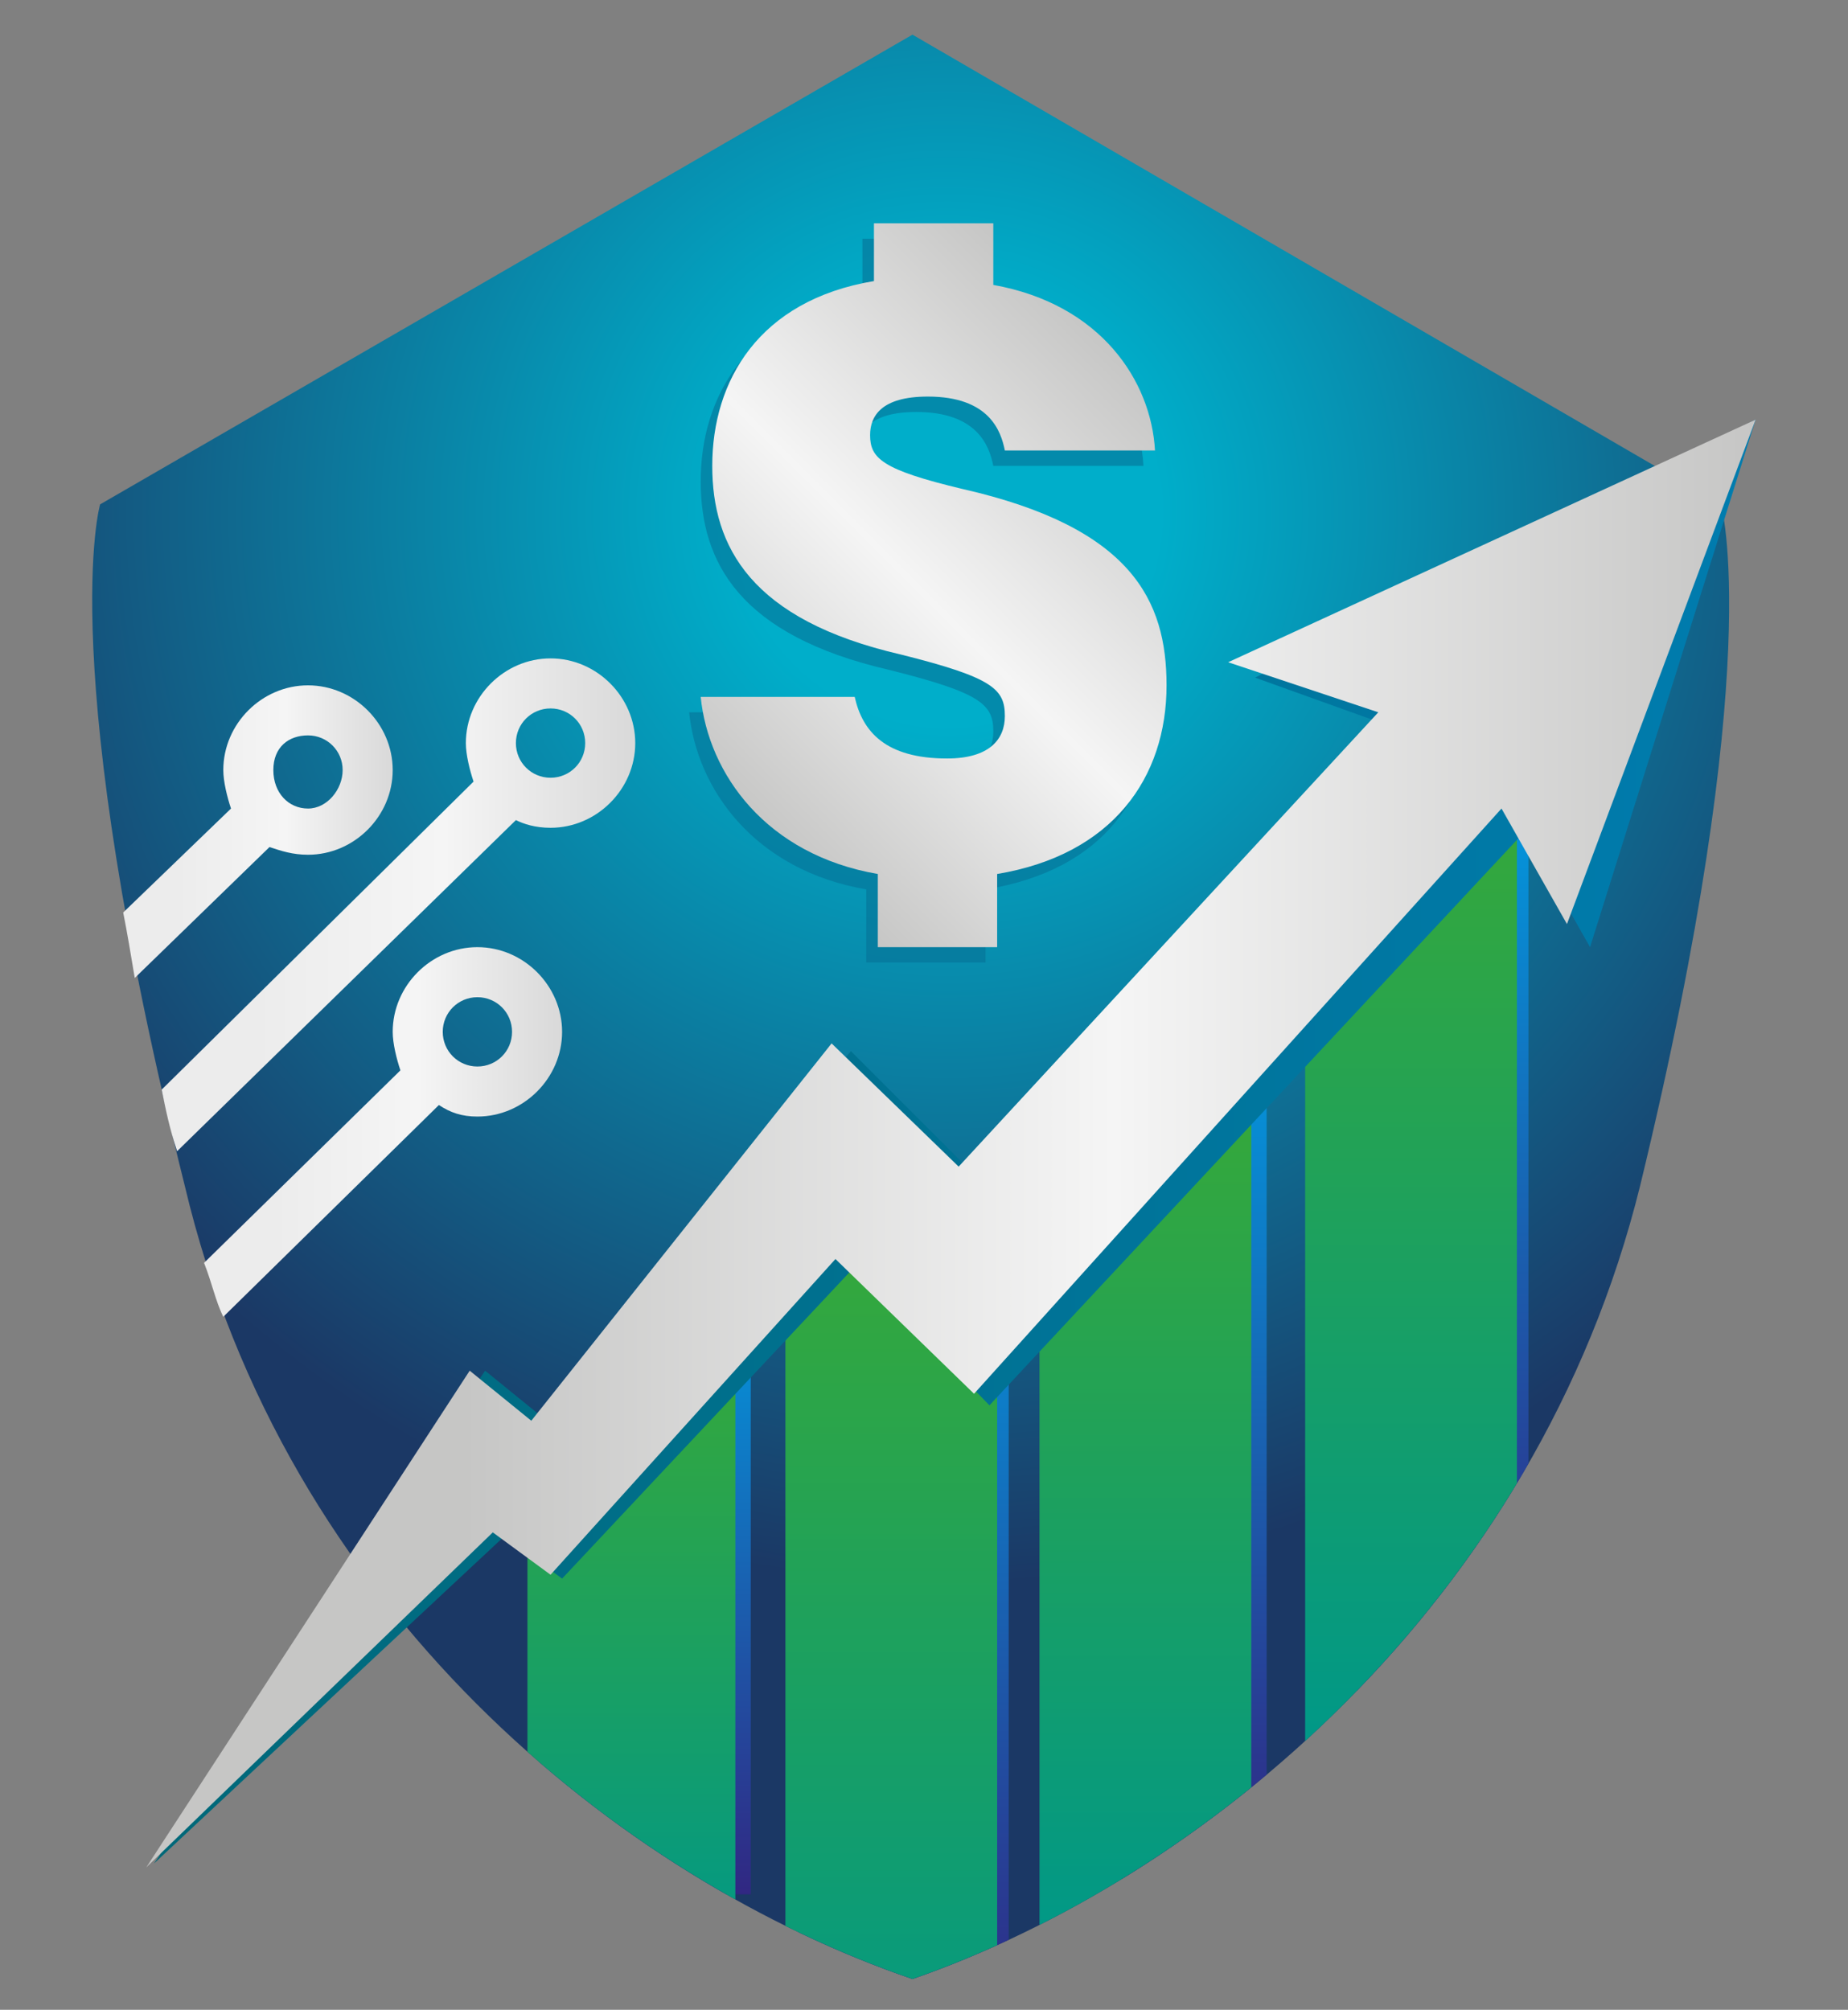
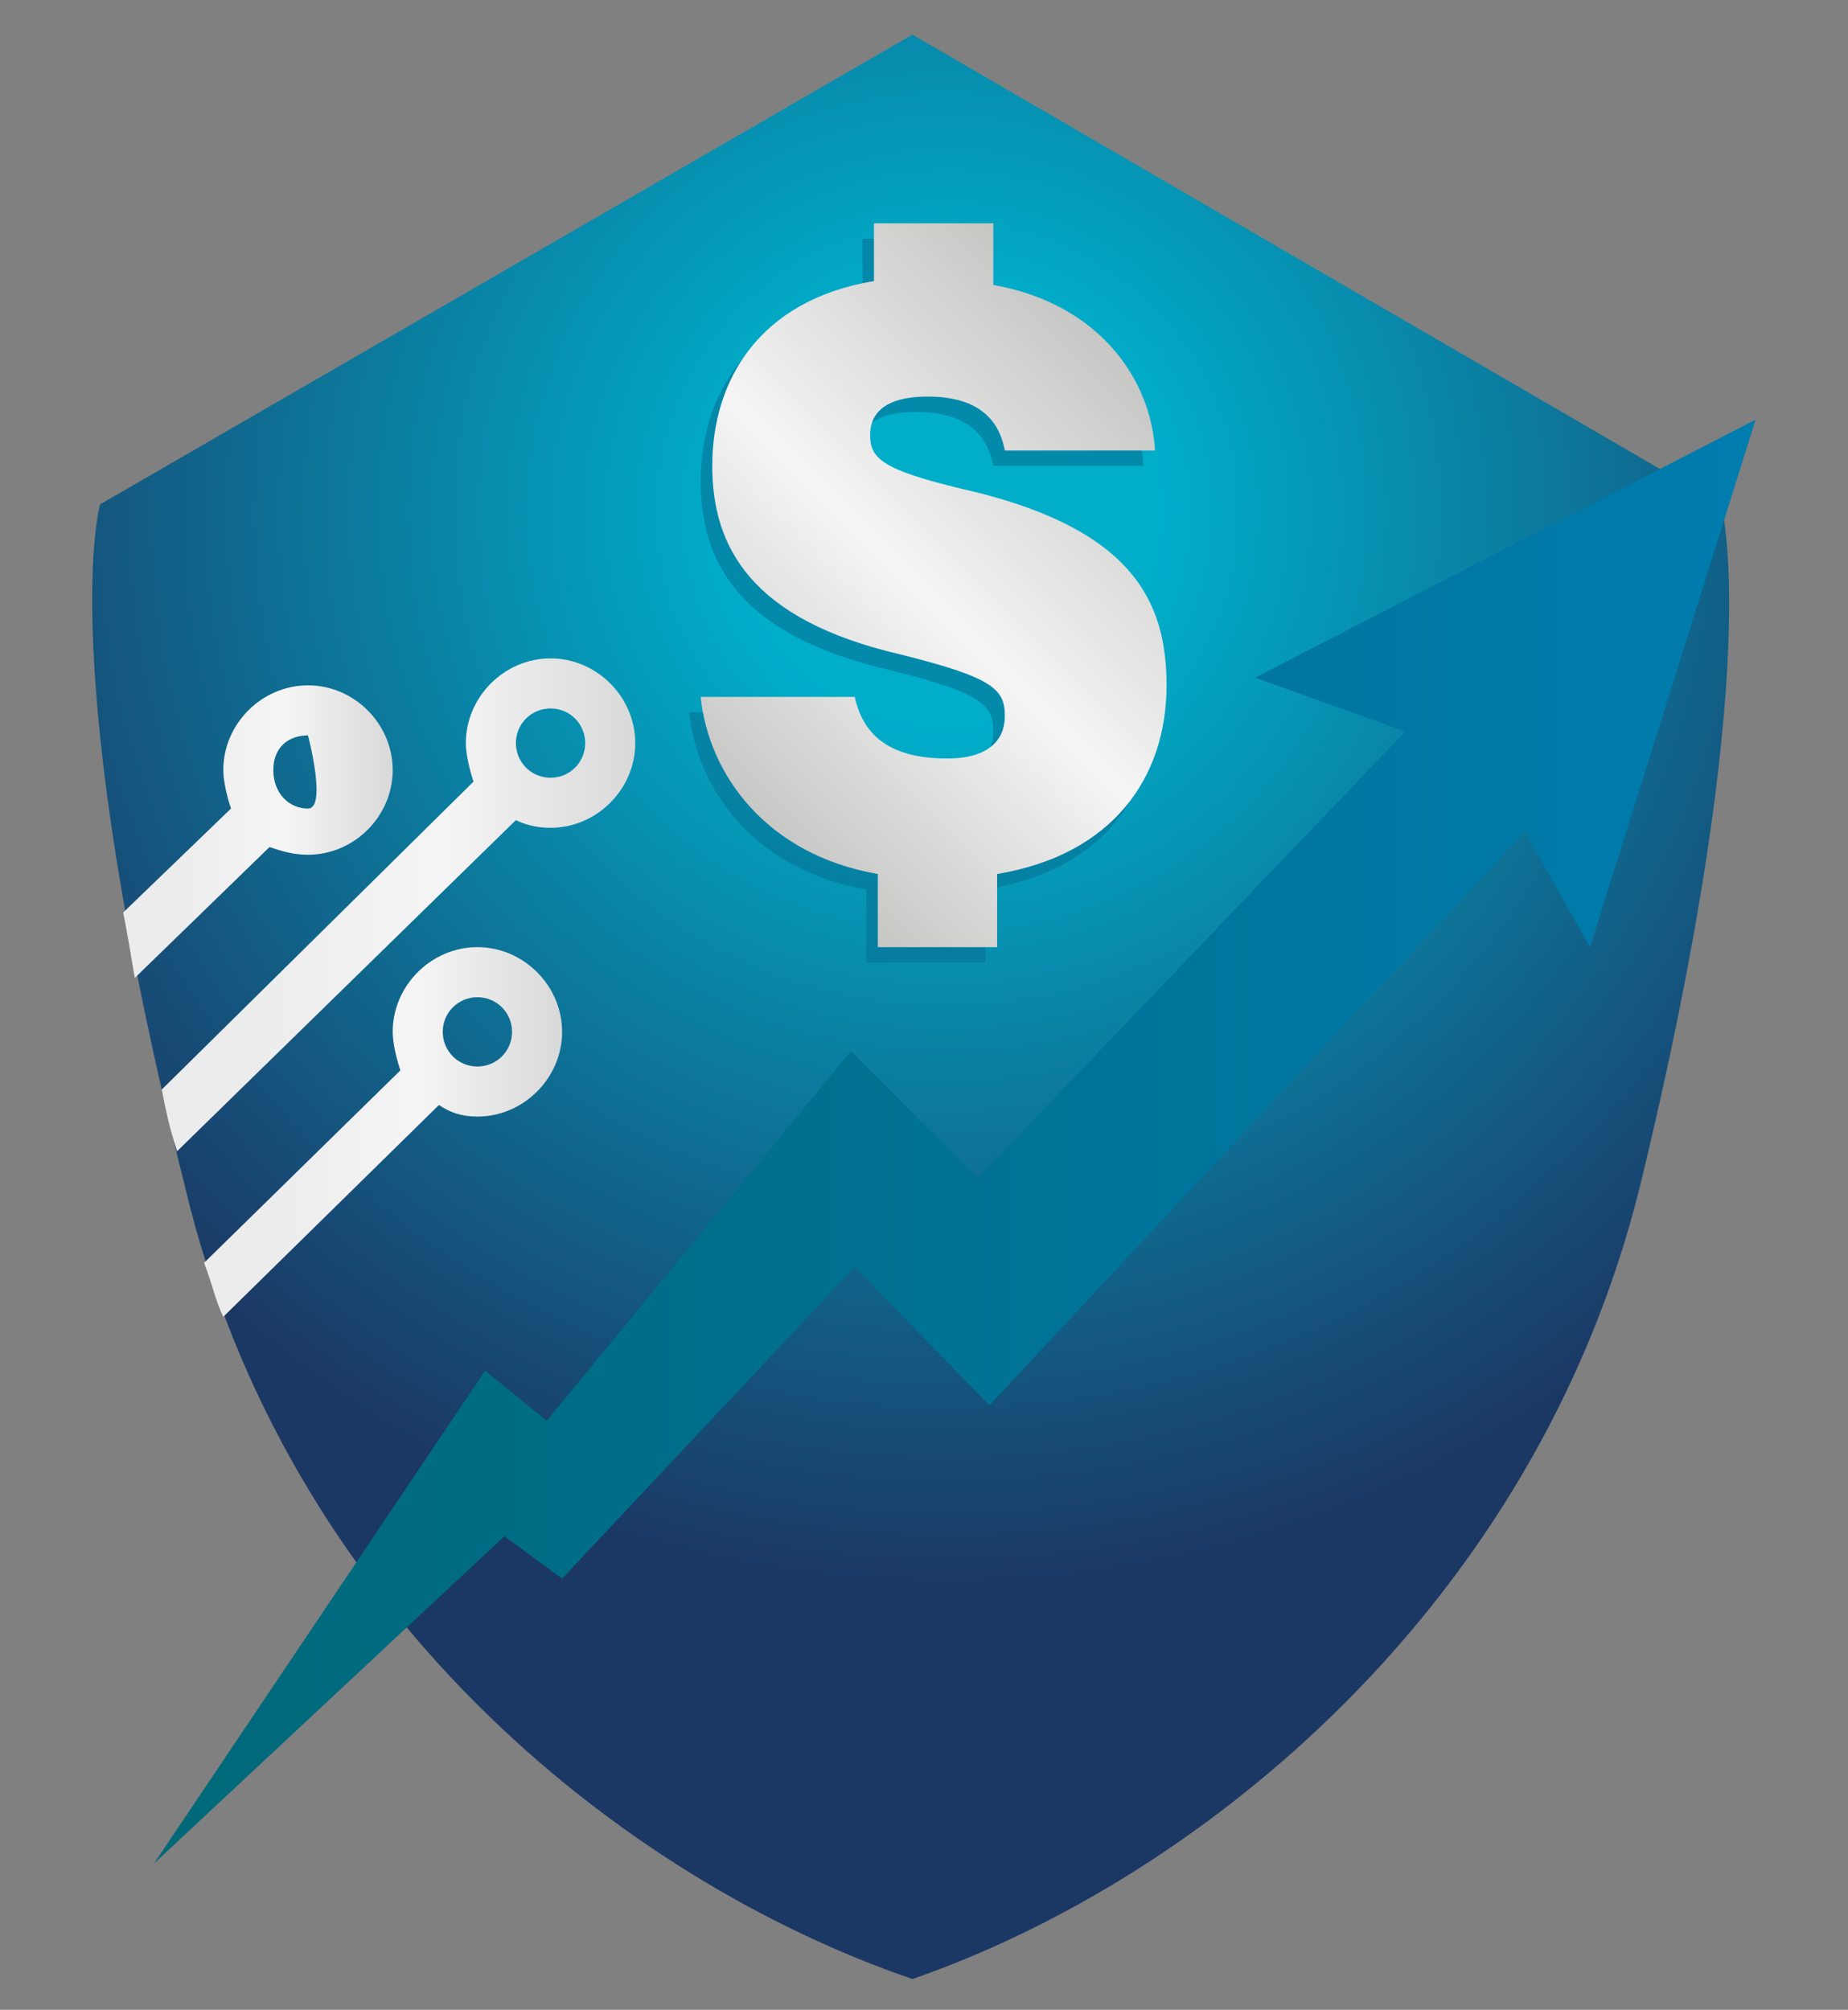
<svg xmlns="http://www.w3.org/2000/svg" xmlns:xlink="http://www.w3.org/1999/xlink" version="1.1" id="Layer_1" x="0px" y="0px" viewBox="0 0 48 52.2" style="enable-background:new 0 0 48 52.2;" xml:space="preserve">
  <rect x="0" y="0" width="48" height="52.2" fill="#808080" stroke="none" />
  <style type="text/css">
	.st0{fill:url(#SVGID_1_);}
	.st1{opacity:0.6;fill:#057197;}
	.st2{fill:url(#SVGID_00000163790763356857410570000004025565282868473771_);}
	.st3{fill:url(#SVGID_00000096741713257133046780000009818174015182842026_);}
	.st4{fill:url(#SVGID_00000181077288963138079420000002363184019982520993_);}
	.st5{fill:url(#SVGID_00000141437998878279930100000013638157319403763133_);}
	.st6{clip-path:url(#SVGID_00000039110138510895622600000016493968197462394796_);}
	.st7{fill:url(#SVGID_00000087409657534835095470000015764456656344064446_);}
	.st8{fill:url(#SVGID_00000085250828520880087180000001861174440082348991_);}
	.st9{fill:url(#SVGID_00000132789711806517671570000011569126329739705264_);}
	.st10{fill:url(#SVGID_00000090296483467493935690000014037846441194661050_);}
	.st11{fill:url(#SVGID_00000036226121308672002170000007944265685172748204_);}
	.st12{fill:url(#SVGID_00000088102139032298878590000016241732735624533889_);}
	.st13{fill:url(#SVGID_00000171697322848192753630000012274321807261008513_);}
	.st14{fill:url(#SVGID_00000174568972033148146070000012878901704868753076_);}
	.st15{fill:url(#SVGID_00000163066644448472965550000004072901567426924707_);}
	.st16{fill:url(#SVGID_00000165195578341963068410000013538590989054251400_);}
</style>
  <radialGradient id="SVGID_1_" cx="24.6" cy="13.304" r="27.842" gradientUnits="userSpaceOnUse">
    <stop offset="0.198" style="stop-color:#00AECA" />
    <stop offset="1" style="stop-color:#1B3865" />
  </radialGradient>
  <path class="st0" d="M23.7,0.9l21,12.2c0,0,1.2,4.1-2.1,17.7c-2.7,10.9-11.4,18-18.9,20.6c-7.6-2.6-16.3-9.6-18.9-20.6  C1.4,17.2,2.6,13.1,2.6,13.1L23.7,0.9z" />
  <path class="st1" d="M30,18.2c0-2.2-0.9-4.1-5.3-5.1c-2.1-0.5-2.4-0.8-2.4-1.4c0-0.5,0.3-1,1.5-1c1.6,0,1.9,0.9,2,1.4h3.9  c-0.1-1.8-1.4-3.8-4.2-4.3V6.2h-3.1v1.5c-3,0.5-4.2,2.6-4.2,4.8c0,2.1,1,4,4.9,4.9c2.4,0.6,2.7,0.9,2.7,1.6c0,0.6-0.4,1.1-1.5,1.1  c-1.6,0-2.2-0.7-2.4-1.6h-4c0.2,2,1.7,4.1,4.6,4.6V25h3.1v-1.9C28.7,22.6,30,20.6,30,18.2z" />
  <g>
    <linearGradient id="SVGID_00000124157050539520045950000005941208234890372270_" gradientUnits="userSpaceOnUse" x1="3.243" y1="21.611" x2="10.177" y2="21.611">
      <stop offset="0.198" style="stop-color:#ECECEC" />
      <stop offset="0.601" style="stop-color:#F5F5F5" />
      <stop offset="1" style="stop-color:#D9D9D9" />
    </linearGradient>
-     <path style="fill:url(#SVGID_00000124157050539520045950000005941208234890372270_);" d="M8,22.2c1.2,0,2.2-1,2.2-2.2   s-1-2.2-2.2-2.2s-2.2,1-2.2,2.2c0,0.3,0.1,0.7,0.2,1l-2.8,2.7c0.1,0.5,0.2,1.1,0.3,1.7L7,22C7.3,22.1,7.6,22.2,8,22.2z M8,19.1   c0.5,0,0.9,0.4,0.9,0.9S8.5,21,8,21S7.1,20.6,7.1,20S7.5,19.1,8,19.1z" />
+     <path style="fill:url(#SVGID_00000124157050539520045950000005941208234890372270_);" d="M8,22.2c1.2,0,2.2-1,2.2-2.2   s-1-2.2-2.2-2.2s-2.2,1-2.2,2.2c0,0.3,0.1,0.7,0.2,1l-2.8,2.7c0.1,0.5,0.2,1.1,0.3,1.7L7,22C7.3,22.1,7.6,22.2,8,22.2z M8,19.1   S8.5,21,8,21S7.1,20.6,7.1,20S7.5,19.1,8,19.1z" />
    <linearGradient id="SVGID_00000178187619620448560430000001655572540238049194_" gradientUnits="userSpaceOnUse" x1="4.157" y1="23.545" x2="16.458" y2="23.545">
      <stop offset="0.198" style="stop-color:#ECECEC" />
      <stop offset="0.601" style="stop-color:#F5F5F5" />
      <stop offset="1" style="stop-color:#D9D9D9" />
    </linearGradient>
    <path style="fill:url(#SVGID_00000178187619620448560430000001655572540238049194_);" d="M14.3,21.5c1.2,0,2.2-1,2.2-2.2   s-1-2.2-2.2-2.2s-2.2,1-2.2,2.2c0,0.3,0.1,0.7,0.2,1l-8.1,8c0.1,0.5,0.2,1,0.4,1.6l8.8-8.6C13.6,21.4,13.9,21.5,14.3,21.5z    M14.3,18.4c0.5,0,0.9,0.4,0.9,0.9s-0.4,0.9-0.9,0.9s-0.9-0.4-0.9-0.9S13.8,18.4,14.3,18.4z" />
    <linearGradient id="SVGID_00000116927330193179418840000003943307725534574756_" gradientUnits="userSpaceOnUse" x1="5.288" y1="29.431" x2="14.577" y2="29.431">
      <stop offset="0.198" style="stop-color:#ECECEC" />
      <stop offset="0.601" style="stop-color:#F5F5F5" />
      <stop offset="1" style="stop-color:#D9D9D9" />
    </linearGradient>
    <path style="fill:url(#SVGID_00000116927330193179418840000003943307725534574756_);" d="M12.4,29c1.2,0,2.2-1,2.2-2.2   c0-1.2-1-2.2-2.2-2.2s-2.2,1-2.2,2.2c0,0.3,0.1,0.7,0.2,1l-5.1,5c0.2,0.5,0.3,1,0.5,1.4l5.6-5.5C11.7,28.9,12,29,12.4,29z    M12.4,25.9c0.5,0,0.9,0.4,0.9,0.9s-0.4,0.9-0.9,0.9s-0.9-0.4-0.9-0.9S11.9,25.9,12.4,25.9z" />
  </g>
  <linearGradient id="SVGID_00000167384088695518808860000016111828545723639691_" gradientUnits="userSpaceOnUse" x1="18.79" y1="20.598" x2="29.642" y2="9.747">
    <stop offset="0" style="stop-color:#C6C6C5" />
    <stop offset="0.478" style="stop-color:#F5F5F5" />
    <stop offset="1" style="stop-color:#C6C6C5" />
  </linearGradient>
  <path style="fill:url(#SVGID_00000167384088695518808860000016111828545723639691_);" d="M30.3,17.8c0-2.2-0.9-4.1-5.3-5.1  c-2.1-0.5-2.4-0.8-2.4-1.4c0-0.5,0.3-1,1.5-1c1.6,0,1.9,0.9,2,1.4h3.9c-0.1-1.8-1.4-3.8-4.2-4.3V5.8h-3.1v1.5  c-3,0.5-4.2,2.6-4.2,4.8c0,2.1,1,4,4.9,4.9c2.4,0.6,2.7,0.9,2.7,1.6c0,0.6-0.4,1.1-1.5,1.1c-1.6,0-2.2-0.7-2.4-1.6h-4  c0.2,2,1.7,4.1,4.6,4.6v1.9h3.1v-1.9C28.9,22.2,30.3,20.2,30.3,17.8z" />
  <g>
    <defs>
-       <path id="SVGID_00000074421511241441678790000007643833122504821634_" d="M23.7,0.9l21,12.2c0,0,1.2,4.1-2.1,17.7    c-2.7,10.9-11.4,18-18.9,20.6c-7.6-2.6-16.3-9.6-18.9-20.6C1.4,17.2,2.6,13.1,2.6,13.1L23.7,0.9z" />
-     </defs>
+       </defs>
    <clipPath id="SVGID_00000139296216880942656250000004107626969111121545_">
      <use xlink:href="#SVGID_00000074421511241441678790000007643833122504821634_" style="overflow:visible;" />
    </clipPath>
    <g style="clip-path:url(#SVGID_00000139296216880942656250000004107626969111121545_);">
      <g>
        <linearGradient id="SVGID_00000081646465615882483400000017736221142066619059_" gradientUnits="userSpaceOnUse" x1="16.762" y1="49.219" x2="16.762" y2="32.757">
          <stop offset="0" style="stop-color:#312782" />
          <stop offset="1" style="stop-color:#009EE2" />
        </linearGradient>
        <polygon style="fill:url(#SVGID_00000081646465615882483400000017736221142066619059_);" points="19.5,49.2 14,49.2 14,37.2      19.5,32.8    " />
        <linearGradient id="SVGID_00000065067630347842250930000010384805311317044886_" gradientUnits="userSpaceOnUse" x1="23.468" y1="53.082" x2="23.468" y2="29.823">
          <stop offset="0" style="stop-color:#312782" />
          <stop offset="1" style="stop-color:#009EE2" />
        </linearGradient>
-         <polygon style="fill:url(#SVGID_00000065067630347842250930000010384805311317044886_);" points="26.2,53.1 20.7,53.1 20.7,29.8      26.2,30.9    " />
        <linearGradient id="SVGID_00000042716802333032364440000008234866488450210438_" gradientUnits="userSpaceOnUse" x1="30.122" y1="48.789" x2="30.122" y2="25.531">
          <stop offset="0" style="stop-color:#312782" />
          <stop offset="1" style="stop-color:#009EE2" />
        </linearGradient>
        <polygon style="fill:url(#SVGID_00000042716802333032364440000008234866488450210438_);" points="32.9,48.8 27.4,48.8 27.4,28.5      32.9,25.5    " />
        <linearGradient id="SVGID_00000064338065433425040590000017959047714393247367_" gradientUnits="userSpaceOnUse" x1="36.99" y1="43.853" x2="36.99" y2="19.35">
          <stop offset="0" style="stop-color:#312782" />
          <stop offset="1" style="stop-color:#009EE2" />
        </linearGradient>
-         <polygon style="fill:url(#SVGID_00000064338065433425040590000017959047714393247367_);" points="39.7,43.9 34.2,43.9 34.2,20.7      39.7,19.4    " />
      </g>
      <g>
        <linearGradient id="SVGID_00000139992921080260759540000016554380889353106092_" gradientUnits="userSpaceOnUse" x1="16.397" y1="51.207" x2="16.397" y2="33.703">
          <stop offset="0" style="stop-color:#009888" />
          <stop offset="1" style="stop-color:#39A935" />
        </linearGradient>
-         <polygon style="fill:url(#SVGID_00000139992921080260759540000016554380889353106092_);" points="19.1,51.2 13.7,51.2 13.7,38.1      19.1,33.7    " />
        <linearGradient id="SVGID_00000054226254601991350800000000520161041557771918_" gradientUnits="userSpaceOnUse" x1="23.103" y1="55.339" x2="23.103" y2="30.465">
          <stop offset="0" style="stop-color:#009888" />
          <stop offset="1" style="stop-color:#39A935" />
        </linearGradient>
        <rect x="20.4" y="30.5" style="fill:url(#SVGID_00000054226254601991350800000000520161041557771918_);" width="5.5" height="24.9" />
        <linearGradient id="SVGID_00000145746944632803498960000007127985969140926911_" gradientUnits="userSpaceOnUse" x1="29.757" y1="50.516" x2="29.757" y2="27.29">
          <stop offset="0" style="stop-color:#009888" />
          <stop offset="1" style="stop-color:#39A935" />
        </linearGradient>
        <polygon style="fill:url(#SVGID_00000145746944632803498960000007127985969140926911_);" points="32.5,50.5 27,50.5 27,29.4      32.5,27.3    " />
        <linearGradient id="SVGID_00000072264076634921516780000009576330818758411158_" gradientUnits="userSpaceOnUse" x1="36.625" y1="45.468" x2="36.625" y2="19.254">
          <stop offset="0" style="stop-color:#009888" />
          <stop offset="1" style="stop-color:#39A935" />
        </linearGradient>
        <polygon style="fill:url(#SVGID_00000072264076634921516780000009576330818758411158_);" points="39.4,45.5 33.9,45.5 33.9,21.3      39.4,19.3    " />
      </g>
    </g>
  </g>
  <g>
    <linearGradient id="SVGID_00000048461252943349876300000016004393608973160111_" gradientUnits="userSpaceOnUse" x1="3.97" y1="29.631" x2="45.601" y2="29.631">
      <stop offset="0" style="stop-color:#006878" />
      <stop offset="1" style="stop-color:#007CAF" />
    </linearGradient>
    <polygon style="fill:url(#SVGID_00000048461252943349876300000016004393608973160111_);" points="14.6,41 22.2,32.9 25.7,36.5    39.6,21.6 41.3,24.6 45.6,10.9 32.6,17.6 36.5,19 25.4,30.6 22.1,27.3 14.2,36.9 12.6,35.6 4,48.4 13.1,39.9  " />
    <linearGradient id="SVGID_00000078733178164935410900000009736685216284166027_" gradientUnits="userSpaceOnUse" x1="3.803" y1="29.677" x2="45.601" y2="29.677">
      <stop offset="0.198" style="stop-color:#C6C6C5" />
      <stop offset="0.601" style="stop-color:#F5F5F5" />
      <stop offset="1" style="stop-color:#C6C6C5" />
    </linearGradient>
-     <polygon style="fill:url(#SVGID_00000078733178164935410900000009736685216284166027_);" points="14.3,40.9 21.7,32.7 25.3,36.2    39,21 40.7,24 45.6,10.9 31.9,17.2 35.8,18.5 24.9,30.3 21.6,27.1 13.8,36.9 12.2,35.6 3.8,48.5 12.8,39.8  " />
  </g>
</svg>